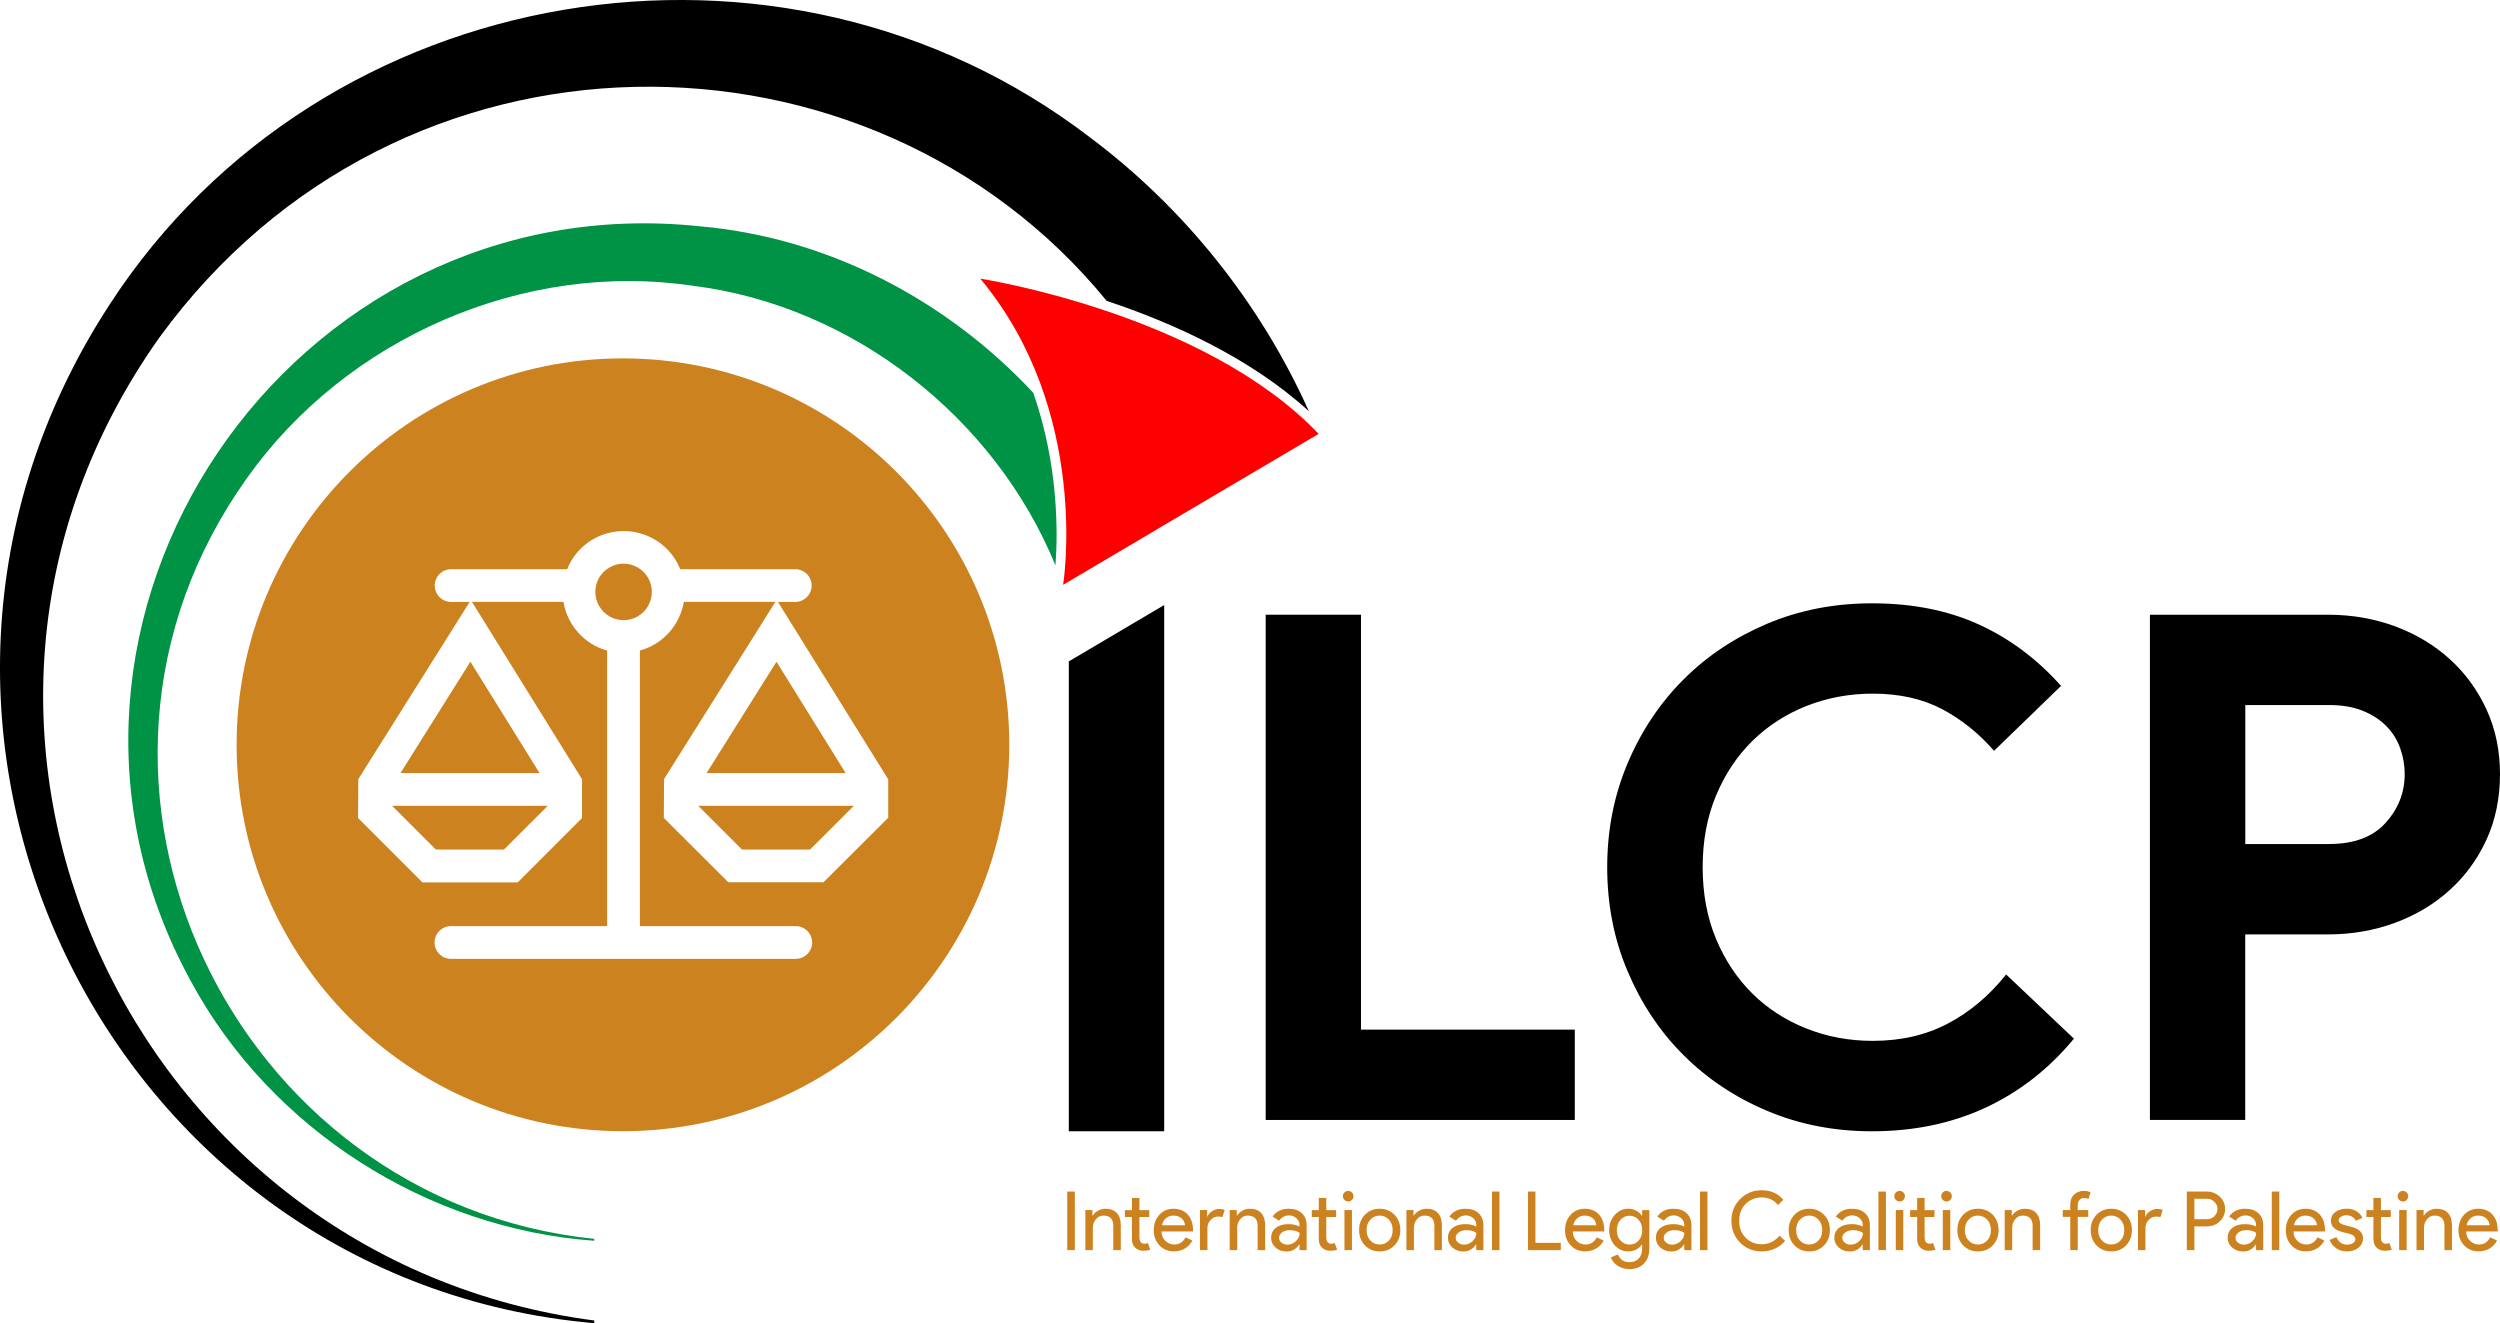
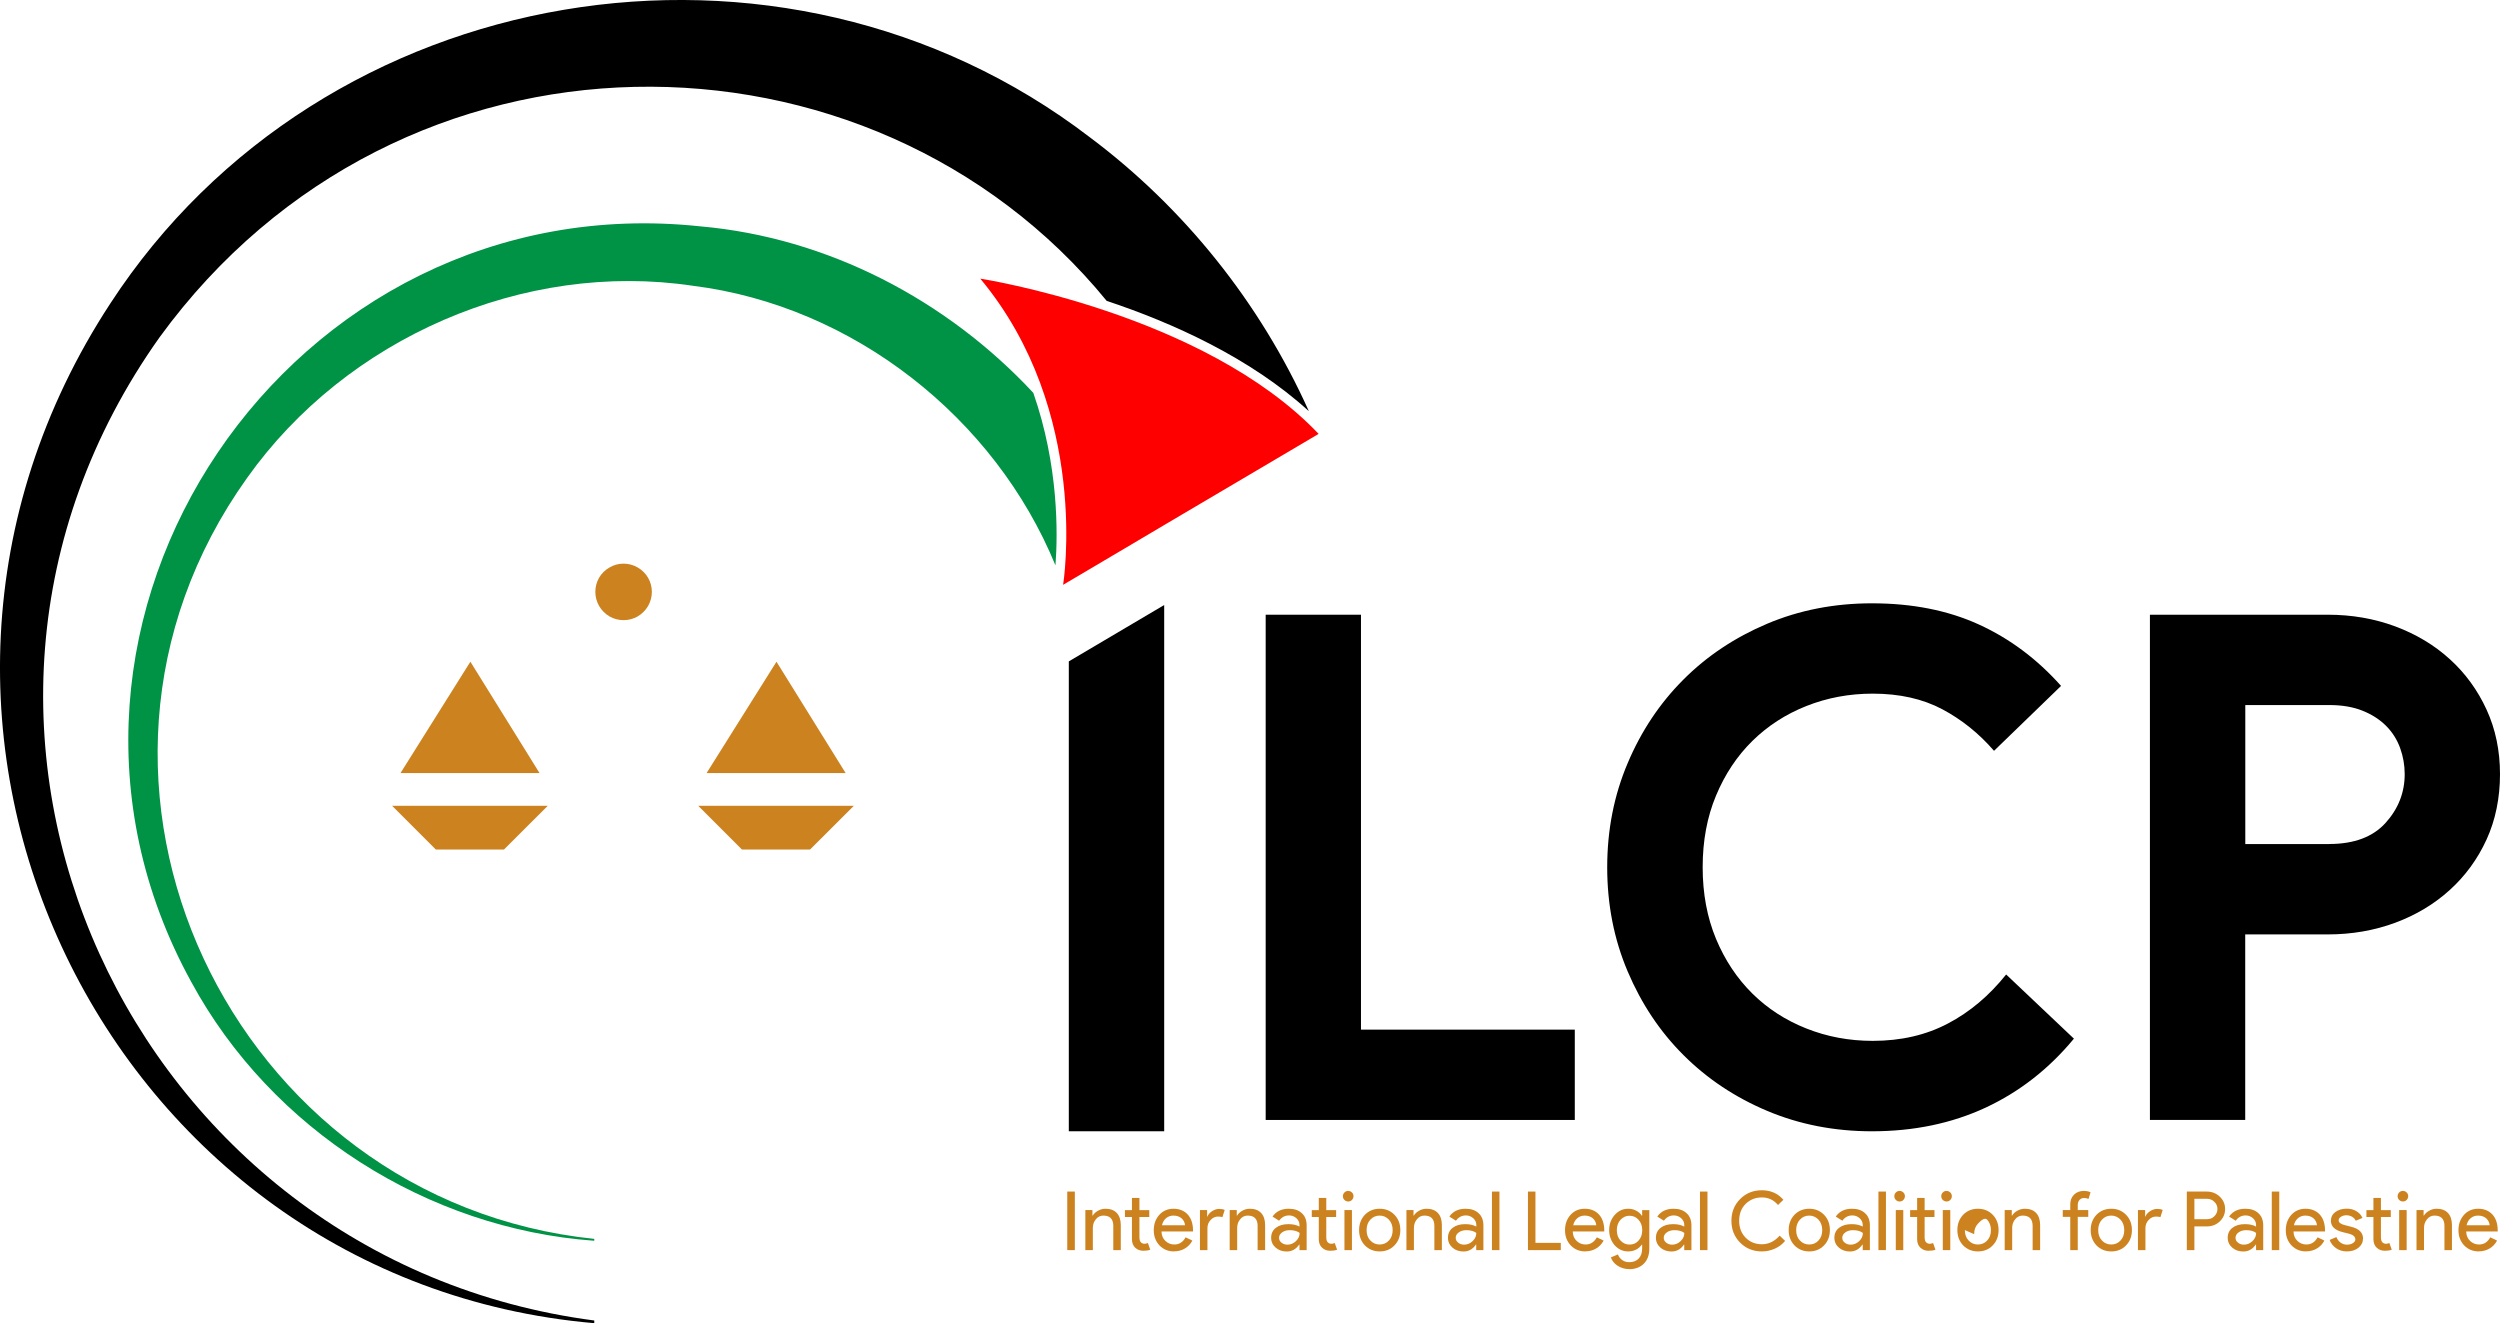
<svg xmlns="http://www.w3.org/2000/svg" version="1.1" width="306.93" height="162.45">
  <svg id="SvgjsSvg1007" data-name="Layer 2" viewBox="0 0 306.93 162.45">
    <defs>
      <style>
      .cls-1 {
        fill: #009245;
      }

      .cls-2 {
        fill: #cc821f;
      }

      .cls-3 {
        fill: red;
      }
    </style>
    </defs>
    <g id="SvgjsG1006" data-name="Layer 208">
      <g>
        <path d="M160.69,50.48c-7.19-6.56-16.76-10.86-24.79-13.53h-.02C106.86,1.44,49.1.88,19.59,41.41c-34.2,48.18-3.32,113.31,53.37,120.71v.33C13.24,157.26-20.43,89.15,13.55,37.25,39.57-2.7,95.95-12.14,133.81,16.86c11.56,8.65,20.91,20.32,26.88,33.62" />
        <path class="cls-1" d="M126.86,48.23c3.12,8.93,3.02,17.32,2.72,21.18-7.44-18.14-24.86-31.86-44.48-34.32-20.81-3.12-42.58,6.42-54.76,23.58-26.67,37.32-1.82,88.83,42.62,93.43v.23c-20.42-1.46-39.65-13.62-49.48-31.78C-.87,76.25,35.71,22.42,85.98,27.79c15.62,1.37,30.25,9.02,40.88,20.44" />
        <polygon class="cls-2" points="57.75 81.24 66.24 94.91 49.17 94.91 57.75 81.24" />
        <polygon class="cls-2" points="48.14 98.93 67.25 98.93 61.87 104.3 53.51 104.3 48.14 98.93" />
        <path class="cls-2" d="M80.03,72.66c0,1.25-.66,2.38-1.74,3.02-1.06.61-2.4.61-3.46,0-1.08-.64-1.74-1.77-1.74-3.02s.66-2.38,1.74-2.99c.54-.32,1.13-.47,1.72-.47s1.2.15,1.74.47c1.08.61,1.74,1.76,1.74,2.99" />
        <polygon class="cls-2" points="95.33 81.24 103.82 94.91 86.75 94.91 95.33 81.24" />
        <polygon class="cls-2" points="85.72 98.93 104.83 98.93 99.45 104.3 91.09 104.3 85.72 98.93" />
-         <path class="cls-2" d="M76.47,44c-26.2,0-47.42,21.24-47.42,47.44s21.22,47.44,47.42,47.44,47.44-21.24,47.44-47.44-21.24-47.44-47.44-47.44M109.02,100.42l-7.92,7.9h-11.68l-7.92-7.9.03-4.78,10.67-16.97,2.99-4.78h-11.23c-.49,2.87-2.6,5.22-5.4,5.98v33.83h19.14c1.1,0,2.01.91,2.01,2.01s-.91,2.01-2.01,2.01h-42.34c-1.1,0-2.01-.91-2.01-2.01s.91-2.01,2.01-2.01h19.18v-33.83c-2.8-.76-4.88-3.12-5.37-5.98h-11.23l13.52,21.78v4.76l-7.9,7.9h-11.7l-7.9-7.9.03-4.78,10.67-16.97,3-4.78h-2.28c-1.1,0-2.01-.91-2.01-2.01s.91-2.01,2.01-2.01h14.25c1.1-2.8,3.85-4.68,6.94-4.68s5.84,1.89,6.94,4.68h14.13c1.1,0,2.01.91,2.01,2.01s-.91,2.01-2.01,2.01h-2.13l13.54,21.78v4.76Z" />
        <polygon points="142.93 74.28 142.93 138.89 131.22 138.89 131.22 81.2 139.02 76.59 142.93 74.28" />
        <polygon points="155.39 75.47 167.09 75.47 167.09 126.41 193.34 126.41 193.34 137.5 155.39 137.5 155.39 75.47" />
        <path d="M254.6,127.54c-3.06,3.7-6.67,6.51-10.83,8.45-4.16,1.93-8.81,2.9-13.95,2.9-4.62,0-8.91-.84-12.87-2.51-3.96-1.67-7.38-3.96-10.27-6.85-2.89-2.88-5.17-6.31-6.85-10.27-1.68-3.96-2.51-8.22-2.51-12.78s.83-8.82,2.51-12.78c1.67-3.96,3.96-7.38,6.85-10.27,2.88-2.89,6.31-5.17,10.27-6.85,3.95-1.67,8.24-2.51,12.87-2.51,4.97,0,9.34.87,13.13,2.6,3.79,1.73,7.15,4.24,10.09,7.54l-8.23,7.97c-1.85-2.14-3.97-3.84-6.36-5.11-2.4-1.27-5.24-1.91-8.53-1.91-2.89,0-5.6.51-8.15,1.52-2.54,1.01-4.75,2.44-6.63,4.29-1.88,1.85-3.37,4.09-4.46,6.71-1.1,2.63-1.64,5.56-1.64,8.8s.55,6.16,1.64,8.79c1.1,2.63,2.59,4.86,4.46,6.71,1.87,1.85,4.08,3.28,6.63,4.29,2.54,1.01,5.25,1.52,8.15,1.52,3.46,0,6.54-.71,9.23-2.13,2.69-1.41,5.07-3.42,7.15-6.02l8.32,7.88Z" />
        <path d="M263.95,137.5v-62.03h21.84c2.95,0,5.7.48,8.27,1.43,2.57.96,4.81,2.3,6.71,4.03,1.91,1.73,3.41,3.8,4.51,6.19,1.1,2.4,1.65,5.04,1.65,7.93s-.55,5.62-1.65,8.02c-1.1,2.4-2.6,4.46-4.51,6.19-1.9,1.73-4.15,3.08-6.71,4.03-2.57.95-5.33,1.43-8.27,1.43h-10.14v22.78h-11.7ZM285.96,103.62c3.06,0,5.37-.87,6.93-2.6,1.56-1.73,2.34-3.73,2.34-5.98,0-1.1-.19-2.17-.56-3.2-.38-1.04-.95-1.95-1.73-2.73-.78-.78-1.75-1.4-2.9-1.86-1.15-.46-2.51-.69-4.07-.69h-10.31v17.07h10.31Z" />
        <rect class="cls-2" x="131.03" y="146.29" width=".93" height="7.19" />
        <path class="cls-2" d="M133.24,148.56h.88v.68h.04c.14-.24.36-.44.65-.6.29-.16.59-.24.91-.24.6,0,1.06.17,1.39.52.32.34.49.84.49,1.47v3.09h-.92v-3.03c-.02-.81-.43-1.21-1.22-1.21-.37,0-.68.15-.92.45-.25.3-.37.65-.37,1.07v2.72h-.92v-4.92Z" />
        <path class="cls-2" d="M140.38,153.56c-.4,0-.73-.12-1-.37-.27-.25-.4-.59-.41-1.03v-2.75h-.86v-.84h.86v-1.5h.92v1.5h1.21v.84h-1.21v2.45c0,.33.06.55.19.67.13.12.27.17.43.17.07,0,.15,0,.22-.03s.13-.04.2-.06l.29.82c-.24.09-.52.13-.84.13" />
        <path class="cls-2" d="M144.14,153.64c-.72,0-1.32-.25-1.79-.74-.47-.5-.7-1.12-.7-1.87s.23-1.38.68-1.88c.45-.5,1.04-.75,1.75-.75s1.31.24,1.74.71c.43.47.65,1.13.65,1.98v.1h-3.87c.01.48.17.87.48,1.16.31.3.68.44,1.1.44.59,0,1.05-.29,1.38-.88l.83.4c-.22.41-.53.74-.92.97-.39.23-.83.35-1.33.35M142.67,150.43h2.82c-.03-.34-.17-.62-.42-.85-.25-.22-.59-.34-1.01-.34-.35,0-.65.11-.9.32-.25.21-.42.5-.5.86" />
        <path class="cls-2" d="M148.24,153.48h-.92v-4.92h.88v.8h.04c.09-.26.29-.48.58-.67.29-.18.58-.27.86-.27.27,0,.49.04.68.12l-.28.89c-.11-.04-.3-.07-.54-.07-.35,0-.65.14-.91.42-.26.28-.39.61-.39.99v2.71Z" />
        <path class="cls-2" d="M150.96,148.56h.88v.68h.04c.14-.24.36-.44.65-.6.29-.16.59-.24.91-.24.6,0,1.07.17,1.39.52.32.34.49.84.49,1.47v3.09h-.92v-3.03c-.02-.81-.43-1.21-1.22-1.21-.37,0-.68.15-.92.45-.25.3-.37.65-.37,1.07v2.72h-.92v-4.92Z" />
        <path class="cls-2" d="M158.22,148.4c.68,0,1.22.18,1.61.55.4.36.59.86.59,1.5v3.03h-.88v-.68h-.04c-.38.56-.89.85-1.53.85-.54,0-.99-.16-1.36-.48-.36-.32-.55-.72-.55-1.21,0-.51.19-.92.58-1.22.39-.3.9-.45,1.54-.45.55,0,1,.1,1.36.3v-.21c0-.32-.13-.59-.38-.82-.25-.22-.55-.34-.89-.34-.52,0-.92.22-1.23.65l-.81-.51c.45-.64,1.11-.96,1.99-.96M157.03,151.97c0,.24.1.44.31.6.2.16.44.24.72.24.39,0,.73-.14,1.04-.43.31-.29.46-.62.46-1.01-.29-.22-.69-.34-1.21-.34-.38,0-.69.09-.94.27s-.38.4-.38.67" />
        <path class="cls-2" d="M163.32,153.56c-.4,0-.73-.12-1-.37-.27-.25-.4-.59-.41-1.03v-2.75h-.86v-.84h.86v-1.5h.92v1.5h1.21v.84h-1.21v2.45c0,.33.06.55.19.67.13.12.27.17.44.17.07,0,.14,0,.21-.03s.14-.04.2-.06l.29.82c-.24.09-.52.13-.84.13" />
        <path class="cls-2" d="M166.17,146.86c0,.18-.07.33-.19.46-.13.13-.28.19-.46.19s-.33-.07-.46-.19c-.13-.13-.19-.28-.19-.46s.07-.33.19-.46c.13-.13.28-.19.46-.19s.33.07.46.19c.13.13.19.28.19.46M165.98,153.48h-.92v-4.92h.92v4.92Z" />
        <path class="cls-2" d="M166.86,151.02c0-.76.24-1.38.71-1.88.48-.49,1.09-.74,1.82-.74s1.33.25,1.81.74c.48.49.72,1.12.72,1.88s-.24,1.39-.72,1.88c-.47.49-1.08.74-1.81.74s-1.34-.25-1.82-.74c-.47-.5-.71-1.12-.71-1.88M167.78,151.02c0,.53.15.96.46,1.28.31.33.69.49,1.14.49s.84-.16,1.14-.49c.31-.33.46-.75.46-1.28s-.16-.95-.46-1.28c-.31-.33-.7-.5-1.14-.5s-.83.16-1.14.5c-.31.33-.46.75-.46,1.28" />
        <path class="cls-2" d="M172.66,148.56h.88v.68h.04c.14-.24.36-.44.65-.6.29-.16.59-.24.91-.24.6,0,1.06.17,1.39.52.32.34.49.84.49,1.47v3.09h-.92v-3.03c-.02-.81-.43-1.21-1.22-1.21-.37,0-.68.15-.92.45-.25.3-.37.65-.37,1.07v2.72h-.92v-4.92Z" />
        <path class="cls-2" d="M179.92,148.4c.68,0,1.22.18,1.61.55.4.36.59.86.59,1.5v3.03h-.88v-.68h-.04c-.38.56-.89.85-1.52.85-.54,0-1-.16-1.36-.48-.36-.32-.55-.72-.55-1.21,0-.51.19-.92.58-1.22.39-.3.9-.45,1.54-.45.55,0,1,.1,1.36.3v-.21c0-.32-.13-.59-.38-.82-.25-.22-.55-.34-.89-.34-.51,0-.92.22-1.23.65l-.81-.51c.45-.64,1.11-.96,1.99-.96M178.72,151.97c0,.24.1.44.31.6.2.16.44.24.72.24.39,0,.73-.14,1.04-.43.31-.29.46-.62.46-1.01-.29-.22-.69-.34-1.21-.34-.38,0-.69.09-.94.27s-.38.4-.38.67" />
        <rect class="cls-2" x="183.17" y="146.29" width=".92" height="7.19" />
        <polygon class="cls-2" points="191.62 153.48 187.59 153.48 187.59 146.29 188.51 146.29 188.51 152.59 191.62 152.59 191.62 153.48" />
        <path class="cls-2" d="M194.63,153.64c-.72,0-1.32-.25-1.79-.74-.47-.5-.7-1.12-.7-1.87s.23-1.38.68-1.88c.45-.5,1.04-.75,1.75-.75s1.31.24,1.74.71c.43.47.65,1.13.65,1.98v.1h-3.87c.01.48.17.87.48,1.16.31.3.68.44,1.1.44.59,0,1.05-.29,1.38-.88l.83.4c-.22.41-.53.74-.92.97-.39.23-.83.35-1.33.35M193.16,150.43h2.82c-.03-.34-.17-.62-.42-.85-.25-.22-.59-.34-1.01-.34-.35,0-.65.11-.9.32-.25.21-.42.5-.5.86" />
        <path class="cls-2" d="M200.03,155.81c-.28,0-.53-.03-.77-.11-.24-.07-.46-.17-.66-.3-.2-.13-.37-.28-.51-.45-.14-.17-.25-.37-.32-.58l.87-.36c.1.29.28.52.52.69.25.18.54.26.86.26.5,0,.89-.15,1.17-.45.28-.3.42-.71.42-1.24v-.47h-.04c-.18.26-.41.47-.71.62-.3.15-.62.22-.97.22-.64,0-1.19-.25-1.65-.75-.45-.52-.68-1.14-.68-1.87s.23-1.35.68-1.86c.46-.51,1.01-.76,1.65-.76.35,0,.67.07.97.23.3.15.53.36.71.62h.04v-.68h.88v4.71c0,.79-.22,1.41-.67,1.86-.45.45-1.06.68-1.81.68M200.06,152.8c.45,0,.83-.16,1.11-.49.3-.33.45-.75.45-1.28s-.15-.94-.45-1.27c-.29-.33-.67-.5-1.11-.5s-.81.17-1.11.5-.45.76-.45,1.27.15.95.45,1.27c.3.33.67.5,1.11.5" />
        <path class="cls-2" d="M205.46,148.4c.68,0,1.22.18,1.61.55.4.36.59.86.59,1.5v3.03h-.88v-.68h-.04c-.38.56-.89.85-1.53.85-.54,0-.99-.16-1.36-.48-.36-.32-.55-.72-.55-1.21,0-.51.19-.92.58-1.22.39-.3.9-.45,1.54-.45.55,0,1,.1,1.36.3v-.21c0-.32-.13-.59-.38-.82-.25-.22-.55-.34-.89-.34-.52,0-.92.22-1.23.65l-.81-.51c.45-.64,1.11-.96,1.99-.96M204.26,151.97c0,.24.1.44.31.6.2.16.44.24.72.24.39,0,.73-.14,1.04-.43.31-.29.46-.62.46-1.01-.29-.22-.69-.34-1.21-.34-.38,0-.69.09-.94.27s-.38.4-.38.67" />
        <rect class="cls-2" x="208.71" y="146.29" width=".92" height="7.19" />
        <path class="cls-2" d="M216.31,153.64c-1.06,0-1.96-.36-2.67-1.08-.71-.71-1.07-1.61-1.07-2.68s.36-1.96,1.07-2.67c.71-.72,1.6-1.08,2.67-1.08s1.97.39,2.64,1.17l-.66.64c-.52-.62-1.18-.93-1.98-.93s-1.46.27-2,.8c-.53.53-.79,1.22-.79,2.07s.27,1.54.79,2.07c.54.54,1.2.81,2,.81.83,0,1.56-.35,2.18-1.06l.67.65c-.34.41-.76.73-1.26.95-.49.22-1.03.34-1.6.34" />
        <path class="cls-2" d="M219.6,151.02c0-.76.24-1.38.71-1.88.48-.49,1.09-.74,1.82-.74s1.33.25,1.81.74c.48.49.72,1.12.72,1.88s-.24,1.39-.72,1.88c-.47.49-1.08.74-1.81.74s-1.34-.25-1.82-.74c-.47-.5-.71-1.12-.71-1.88M220.52,151.02c0,.53.15.96.46,1.28.31.33.69.49,1.14.49s.84-.16,1.14-.49c.31-.33.46-.75.46-1.28s-.16-.95-.46-1.28c-.31-.33-.7-.5-1.14-.5s-.83.16-1.14.5c-.31.33-.46.75-.46,1.28" />
        <path class="cls-2" d="M227.37,148.4c.68,0,1.22.18,1.61.55.4.36.59.86.59,1.5v3.03h-.88v-.68h-.04c-.38.56-.89.85-1.53.85-.54,0-.99-.16-1.36-.48-.36-.32-.55-.72-.55-1.21,0-.51.19-.92.58-1.22.39-.3.9-.45,1.54-.45.55,0,1,.1,1.36.3v-.21c0-.32-.13-.59-.38-.82-.25-.22-.55-.34-.89-.34-.52,0-.92.22-1.23.65l-.81-.51c.45-.64,1.11-.96,1.99-.96M226.18,151.97c0,.24.1.44.31.6.2.16.44.24.72.24.39,0,.73-.14,1.04-.43.31-.29.46-.62.46-1.01-.29-.22-.69-.34-1.21-.34-.38,0-.69.09-.94.27s-.38.4-.38.67" />
        <rect class="cls-2" x="230.62" y="146.29" width=".92" height="7.19" />
        <path class="cls-2" d="M233.87,146.86c0,.18-.07.33-.19.46-.13.13-.28.19-.46.19s-.34-.07-.46-.19c-.13-.13-.19-.28-.19-.46s.06-.33.19-.46c.13-.13.28-.19.46-.19s.33.07.46.19c.13.13.19.28.19.46M233.67,153.48h-.92v-4.92h.92v4.92Z" />
        <path class="cls-2" d="M236.78,153.56c-.4,0-.73-.12-1-.37-.27-.25-.4-.59-.41-1.03v-2.75h-.86v-.84h.86v-1.5h.92v1.5h1.21v.84h-1.21v2.45c0,.33.06.55.19.67.13.12.27.17.44.17.07,0,.14,0,.21-.03s.14-.04.2-.06l.29.82c-.24.09-.52.13-.84.13" />
        <path class="cls-2" d="M239.63,146.86c0,.18-.06.33-.19.46-.13.13-.28.19-.46.19s-.33-.07-.46-.19c-.13-.13-.19-.28-.19-.46s.06-.33.19-.46c.13-.13.28-.19.46-.19s.33.07.46.19c.13.13.19.28.19.46M239.44,153.48h-.92v-4.92h.92v4.92Z" />
-         <path class="cls-2" d="M240.31,151.02c0-.76.24-1.38.71-1.88.48-.49,1.09-.74,1.82-.74s1.33.25,1.81.74c.48.49.72,1.12.72,1.88s-.24,1.39-.72,1.88c-.47.49-1.08.74-1.81.74s-1.34-.25-1.82-.74c-.47-.5-.71-1.12-.71-1.88M241.23,151.02c0,.53.15.96.46,1.28.31.33.69.49,1.14.49s.84-.16,1.14-.49c.31-.33.46-.75.46-1.28s-.16-.95-.46-1.28c-.31-.33-.7-.5-1.14-.5s-.83.16-1.14.5c-.31.33-.46.75-.46,1.28" />
+         <path class="cls-2" d="M240.31,151.02c0-.76.24-1.38.71-1.88.48-.49,1.09-.74,1.82-.74s1.33.25,1.81.74c.48.49.72,1.12.72,1.88s-.24,1.39-.72,1.88c-.47.49-1.08.74-1.81.74s-1.34-.25-1.82-.74c-.47-.5-.71-1.12-.71-1.88M241.23,151.02c0,.53.15.96.46,1.28.31.33.69.49,1.14.49s.84-.16,1.14-.49c.31-.33.46-.75.46-1.28s-.16-.95-.46-1.28s-.83.16-1.14.5c-.31.33-.46.75-.46,1.28" />
        <path class="cls-2" d="M246.11,148.56h.88v.68h.04c.14-.24.36-.44.65-.6.29-.16.59-.24.91-.24.6,0,1.06.17,1.39.52.32.34.49.84.49,1.47v3.09h-.92v-3.03c-.02-.81-.43-1.21-1.22-1.21-.37,0-.68.15-.92.45-.25.3-.37.65-.37,1.07v2.72h-.92v-4.92Z" />
        <path class="cls-2" d="M255.83,146.21c.33,0,.61.06.83.17l-.25.82c-.16-.08-.34-.12-.54-.12-.23,0-.42.08-.56.23-.14.16-.22.37-.22.63v.62h1.29v.84h-1.29v4.08h-.92v-4.08h-.92v-.84h.92v-.71c0-.49.16-.88.47-1.19.31-.3.71-.45,1.2-.45" />
        <path class="cls-2" d="M256.68,151.02c0-.76.24-1.38.71-1.88.48-.49,1.09-.74,1.82-.74s1.33.25,1.81.74c.48.49.72,1.12.72,1.88s-.24,1.39-.72,1.88c-.47.49-1.08.74-1.81.74s-1.34-.25-1.82-.74c-.47-.5-.71-1.12-.71-1.88M257.6,151.02c0,.53.15.96.46,1.28.31.33.69.49,1.14.49s.84-.16,1.14-.49c.31-.33.46-.75.46-1.28s-.16-.95-.46-1.28c-.31-.33-.7-.5-1.14-.5s-.83.16-1.14.5c-.31.33-.46.75-.46,1.28" />
        <path class="cls-2" d="M263.4,153.48h-.92v-4.92h.88v.8h.04c.09-.26.29-.48.58-.67.29-.18.58-.27.86-.27.27,0,.49.04.68.12l-.28.89c-.11-.04-.3-.07-.54-.07-.35,0-.65.14-.91.42-.26.28-.39.61-.39.99v2.71Z" />
        <path class="cls-2" d="M269.41,150.57v2.91h-.93v-7.19h2.45c.62,0,1.15.21,1.59.62.44.42.66.92.66,1.52s-.22,1.12-.66,1.53c-.43.41-.96.61-1.59.61h-1.52ZM269.41,147.17v2.51h1.55c.37,0,.67-.12.91-.37.25-.25.37-.54.37-.88s-.12-.63-.37-.87c-.24-.25-.55-.38-.91-.38h-1.55Z" />
        <path class="cls-2" d="M275.66,148.4c.68,0,1.22.18,1.61.55.4.36.59.86.59,1.5v3.03h-.88v-.68h-.04c-.38.56-.89.85-1.53.85-.54,0-.99-.16-1.36-.48-.36-.32-.55-.72-.55-1.21,0-.51.19-.92.58-1.22.39-.3.9-.45,1.54-.45.55,0,1,.1,1.36.3v-.21c0-.32-.13-.59-.38-.82-.25-.22-.55-.34-.89-.34-.52,0-.92.22-1.23.65l-.81-.51c.45-.64,1.11-.96,1.99-.96M274.46,151.97c0,.24.1.44.31.6.2.16.44.24.72.24.39,0,.73-.14,1.04-.43.31-.29.46-.62.46-1.01-.29-.22-.69-.34-1.21-.34-.38,0-.69.09-.94.27s-.38.4-.38.67" />
        <rect class="cls-2" x="278.91" y="146.29" width=".92" height="7.19" />
        <path class="cls-2" d="M283.12,153.64c-.72,0-1.32-.25-1.79-.74-.47-.5-.7-1.12-.7-1.87s.23-1.38.68-1.88c.45-.5,1.04-.75,1.75-.75s1.31.24,1.74.71c.43.47.65,1.13.65,1.98v.1h-3.87c.01.48.17.87.48,1.16.31.3.68.44,1.1.44.59,0,1.05-.29,1.38-.88l.83.4c-.22.41-.53.74-.92.97-.39.23-.83.35-1.33.35M281.64,150.43h2.82c-.03-.34-.17-.62-.42-.85-.25-.22-.59-.34-1.01-.34-.35,0-.65.11-.9.32-.25.21-.42.5-.5.86" />
        <path class="cls-2" d="M290.1,152.11c0,.43-.19.79-.56,1.09-.37.29-.85.44-1.42.44-.49,0-.93-.13-1.3-.39-.38-.26-.64-.6-.81-1.02l.83-.35c.12.3.3.52.53.69.23.16.48.24.76.24.3,0,.54-.06.74-.19.2-.13.3-.28.3-.45,0-.32-.24-.55-.72-.69l-.84-.21c-.96-.24-1.44-.71-1.44-1.39,0-.45.18-.81.55-1.08.37-.27.83-.41,1.4-.41.44,0,.83.1,1.18.31.35.21.6.48.74.83l-.82.34c-.09-.21-.25-.37-.45-.49-.21-.12-.45-.18-.71-.18-.24,0-.46.06-.65.18-.19.12-.29.27-.29.44,0,.28.27.48.79.6l.74.19c.98.24,1.47.73,1.47,1.48" />
        <path class="cls-2" d="M292.8,153.56c-.4,0-.73-.12-1-.37-.27-.25-.4-.59-.41-1.03v-2.75h-.86v-.84h.86v-1.5h.92v1.5h1.21v.84h-1.21v2.45c0,.33.06.55.19.67.13.12.27.17.43.17.07,0,.15,0,.22-.03s.13-.04.2-.06l.29.82c-.24.09-.52.13-.84.13" />
        <path class="cls-2" d="M295.66,146.86c0,.18-.07.33-.19.46-.13.13-.28.19-.46.19s-.33-.07-.46-.19c-.13-.13-.19-.28-.19-.46s.07-.33.19-.46c.13-.13.28-.19.46-.19s.33.07.46.19c.13.13.19.28.19.46M295.47,153.48h-.92v-4.92h.92v4.92Z" />
        <path class="cls-2" d="M296.67,148.56h.88v.68h.04c.14-.24.36-.44.65-.6.29-.16.59-.24.91-.24.6,0,1.06.17,1.39.52.32.34.49.84.49,1.47v3.09h-.92v-3.03c-.02-.81-.43-1.21-1.22-1.21-.37,0-.68.15-.92.45-.25.3-.37.65-.37,1.07v2.72h-.92v-4.92Z" />
        <path class="cls-2" d="M304.32,153.64c-.72,0-1.32-.25-1.79-.74-.47-.5-.7-1.12-.7-1.87s.23-1.38.68-1.88c.45-.5,1.04-.75,1.75-.75s1.31.24,1.74.71c.43.47.65,1.13.65,1.98v.1h-3.87c.01.48.17.87.48,1.16.31.3.68.44,1.1.44.59,0,1.05-.29,1.38-.88l.83.4c-.22.41-.53.74-.92.97-.39.23-.83.35-1.33.35M302.84,150.43h2.82c-.03-.34-.17-.62-.42-.85-.25-.22-.59-.34-1.01-.34-.35,0-.65.11-.9.32-.25.21-.42.5-.5.86" />
        <path class="cls-3" d="M161.89,53.27l-18.96,11.19-3.9,2.31-7.8,4.61-.71.42s3.46-21.23-10.17-37.59c0,0,27.45,4.23,41.55,19.07" />
      </g>
    </g>
  </svg>
  <style>@media (prefers-color-scheme: light) { :root { filter: none; } }
@media (prefers-color-scheme: dark) { :root { filter: none; } }
</style>
</svg>